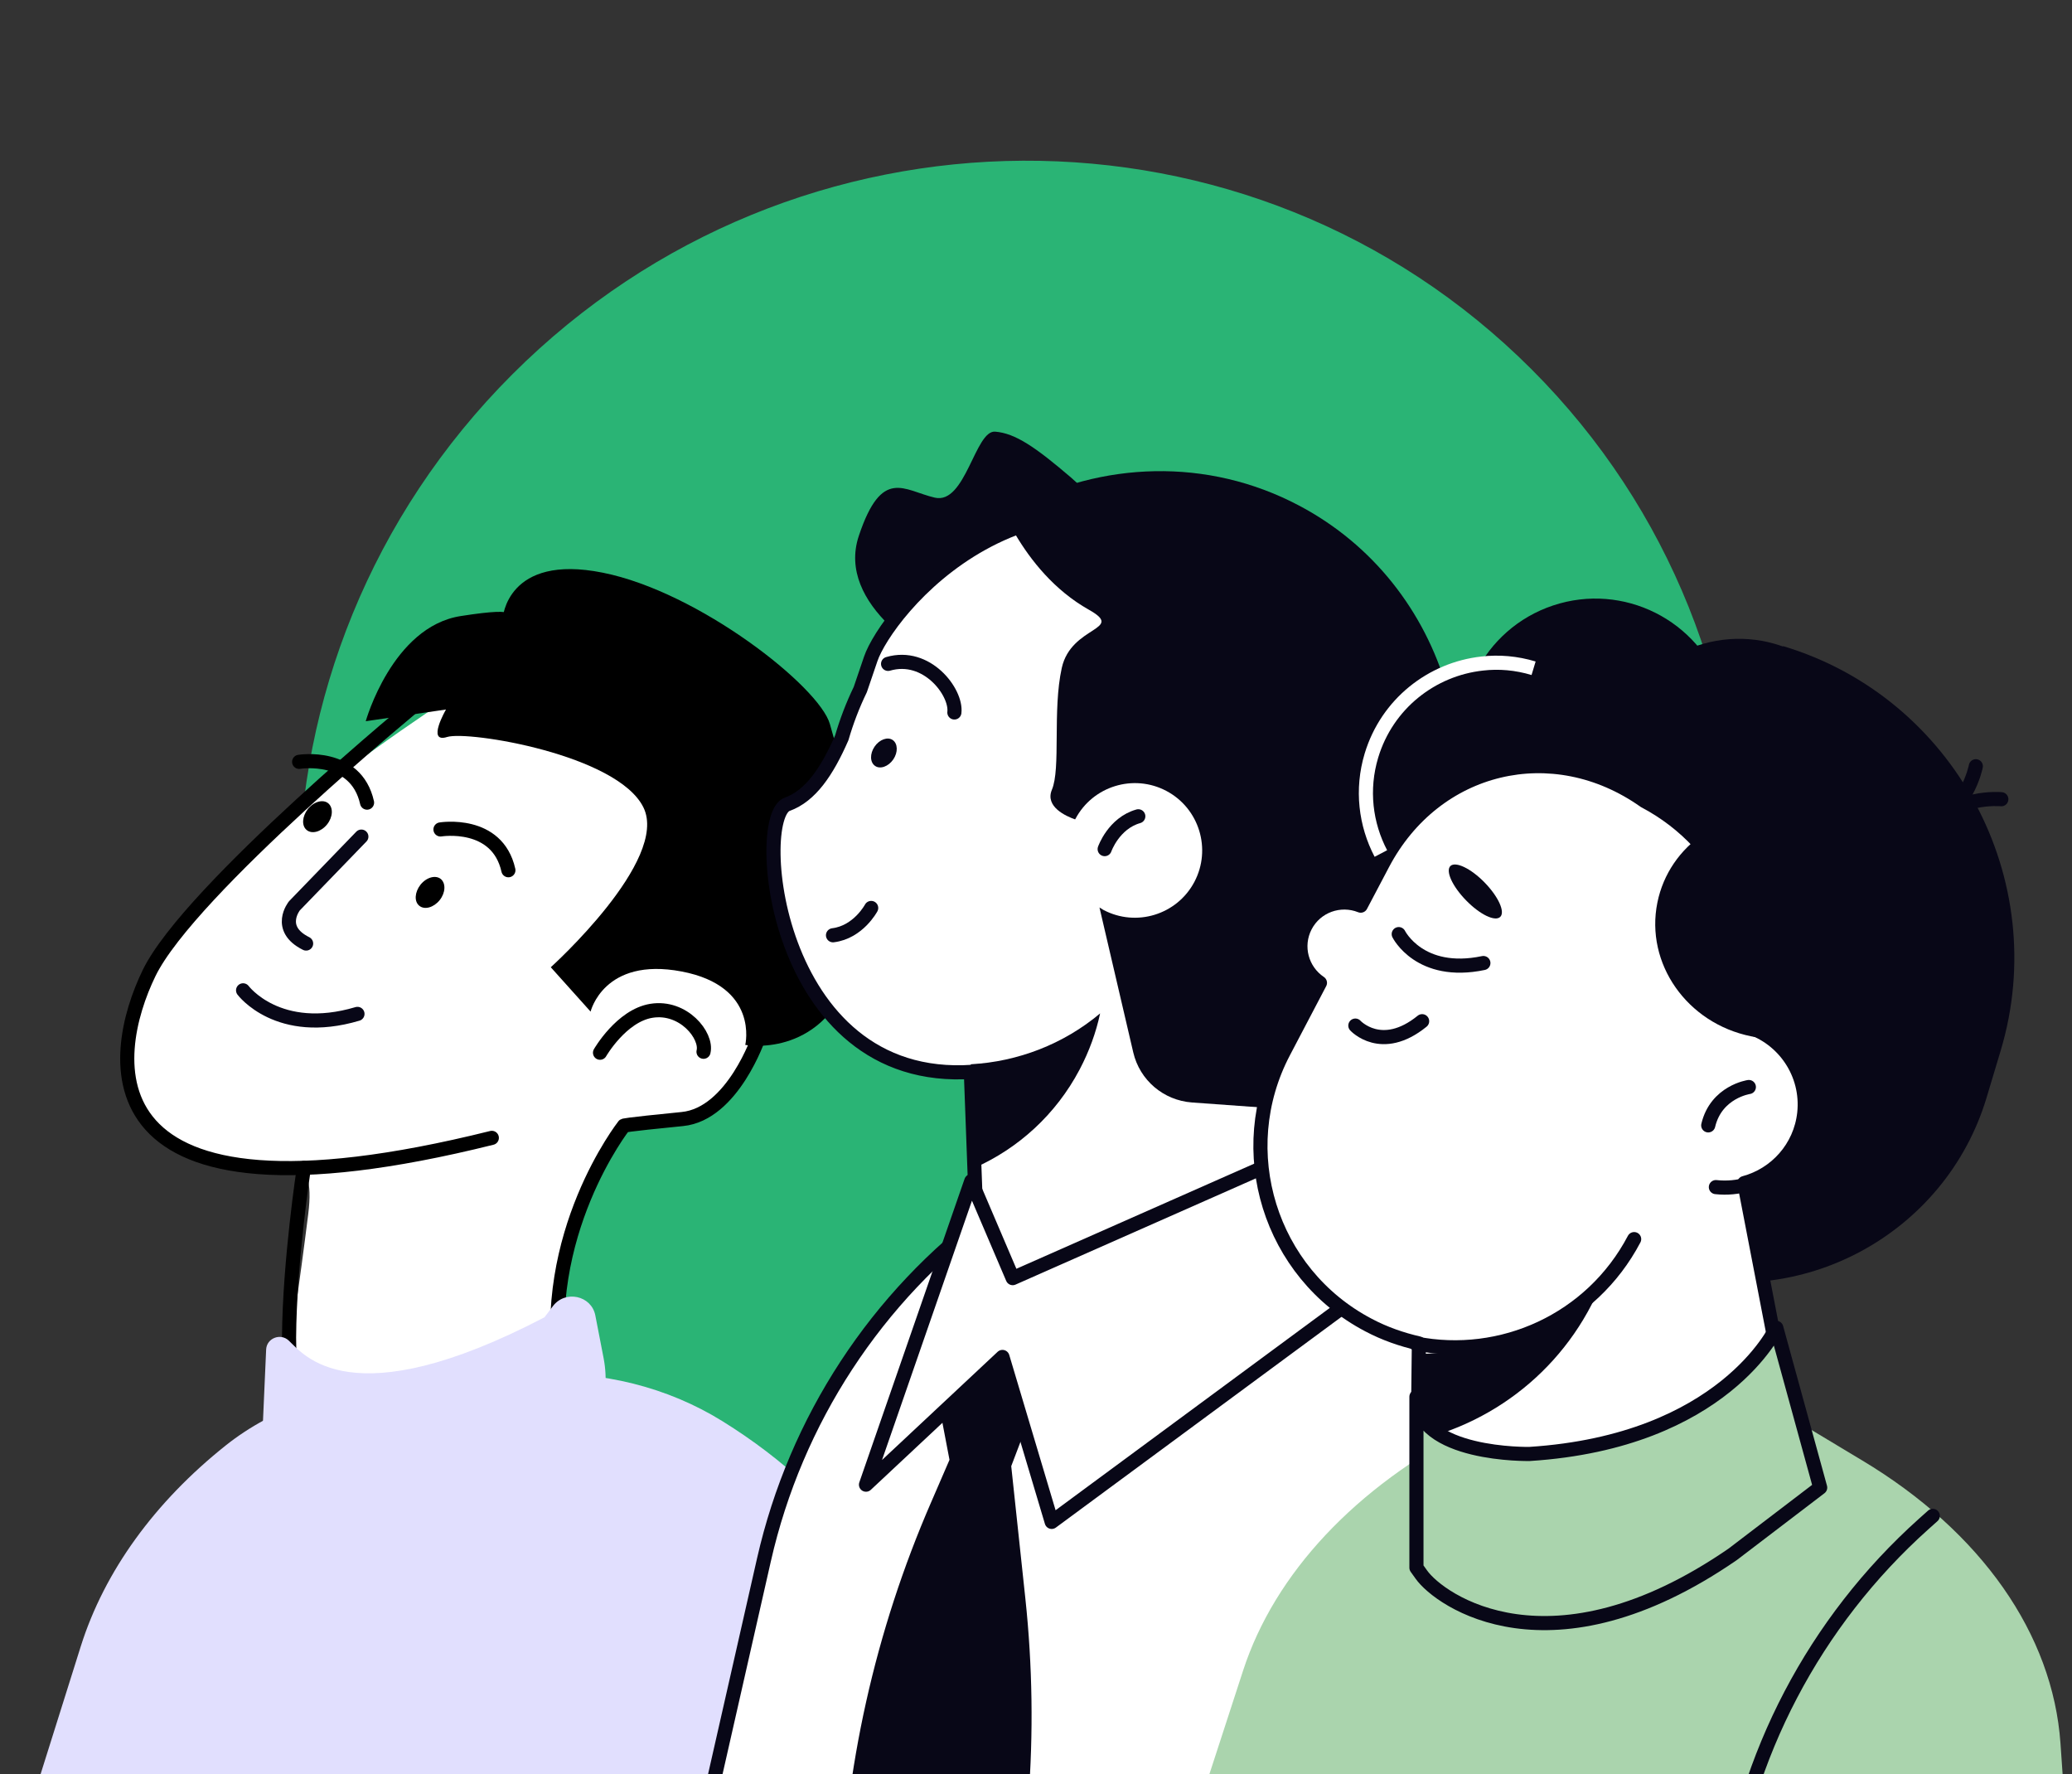
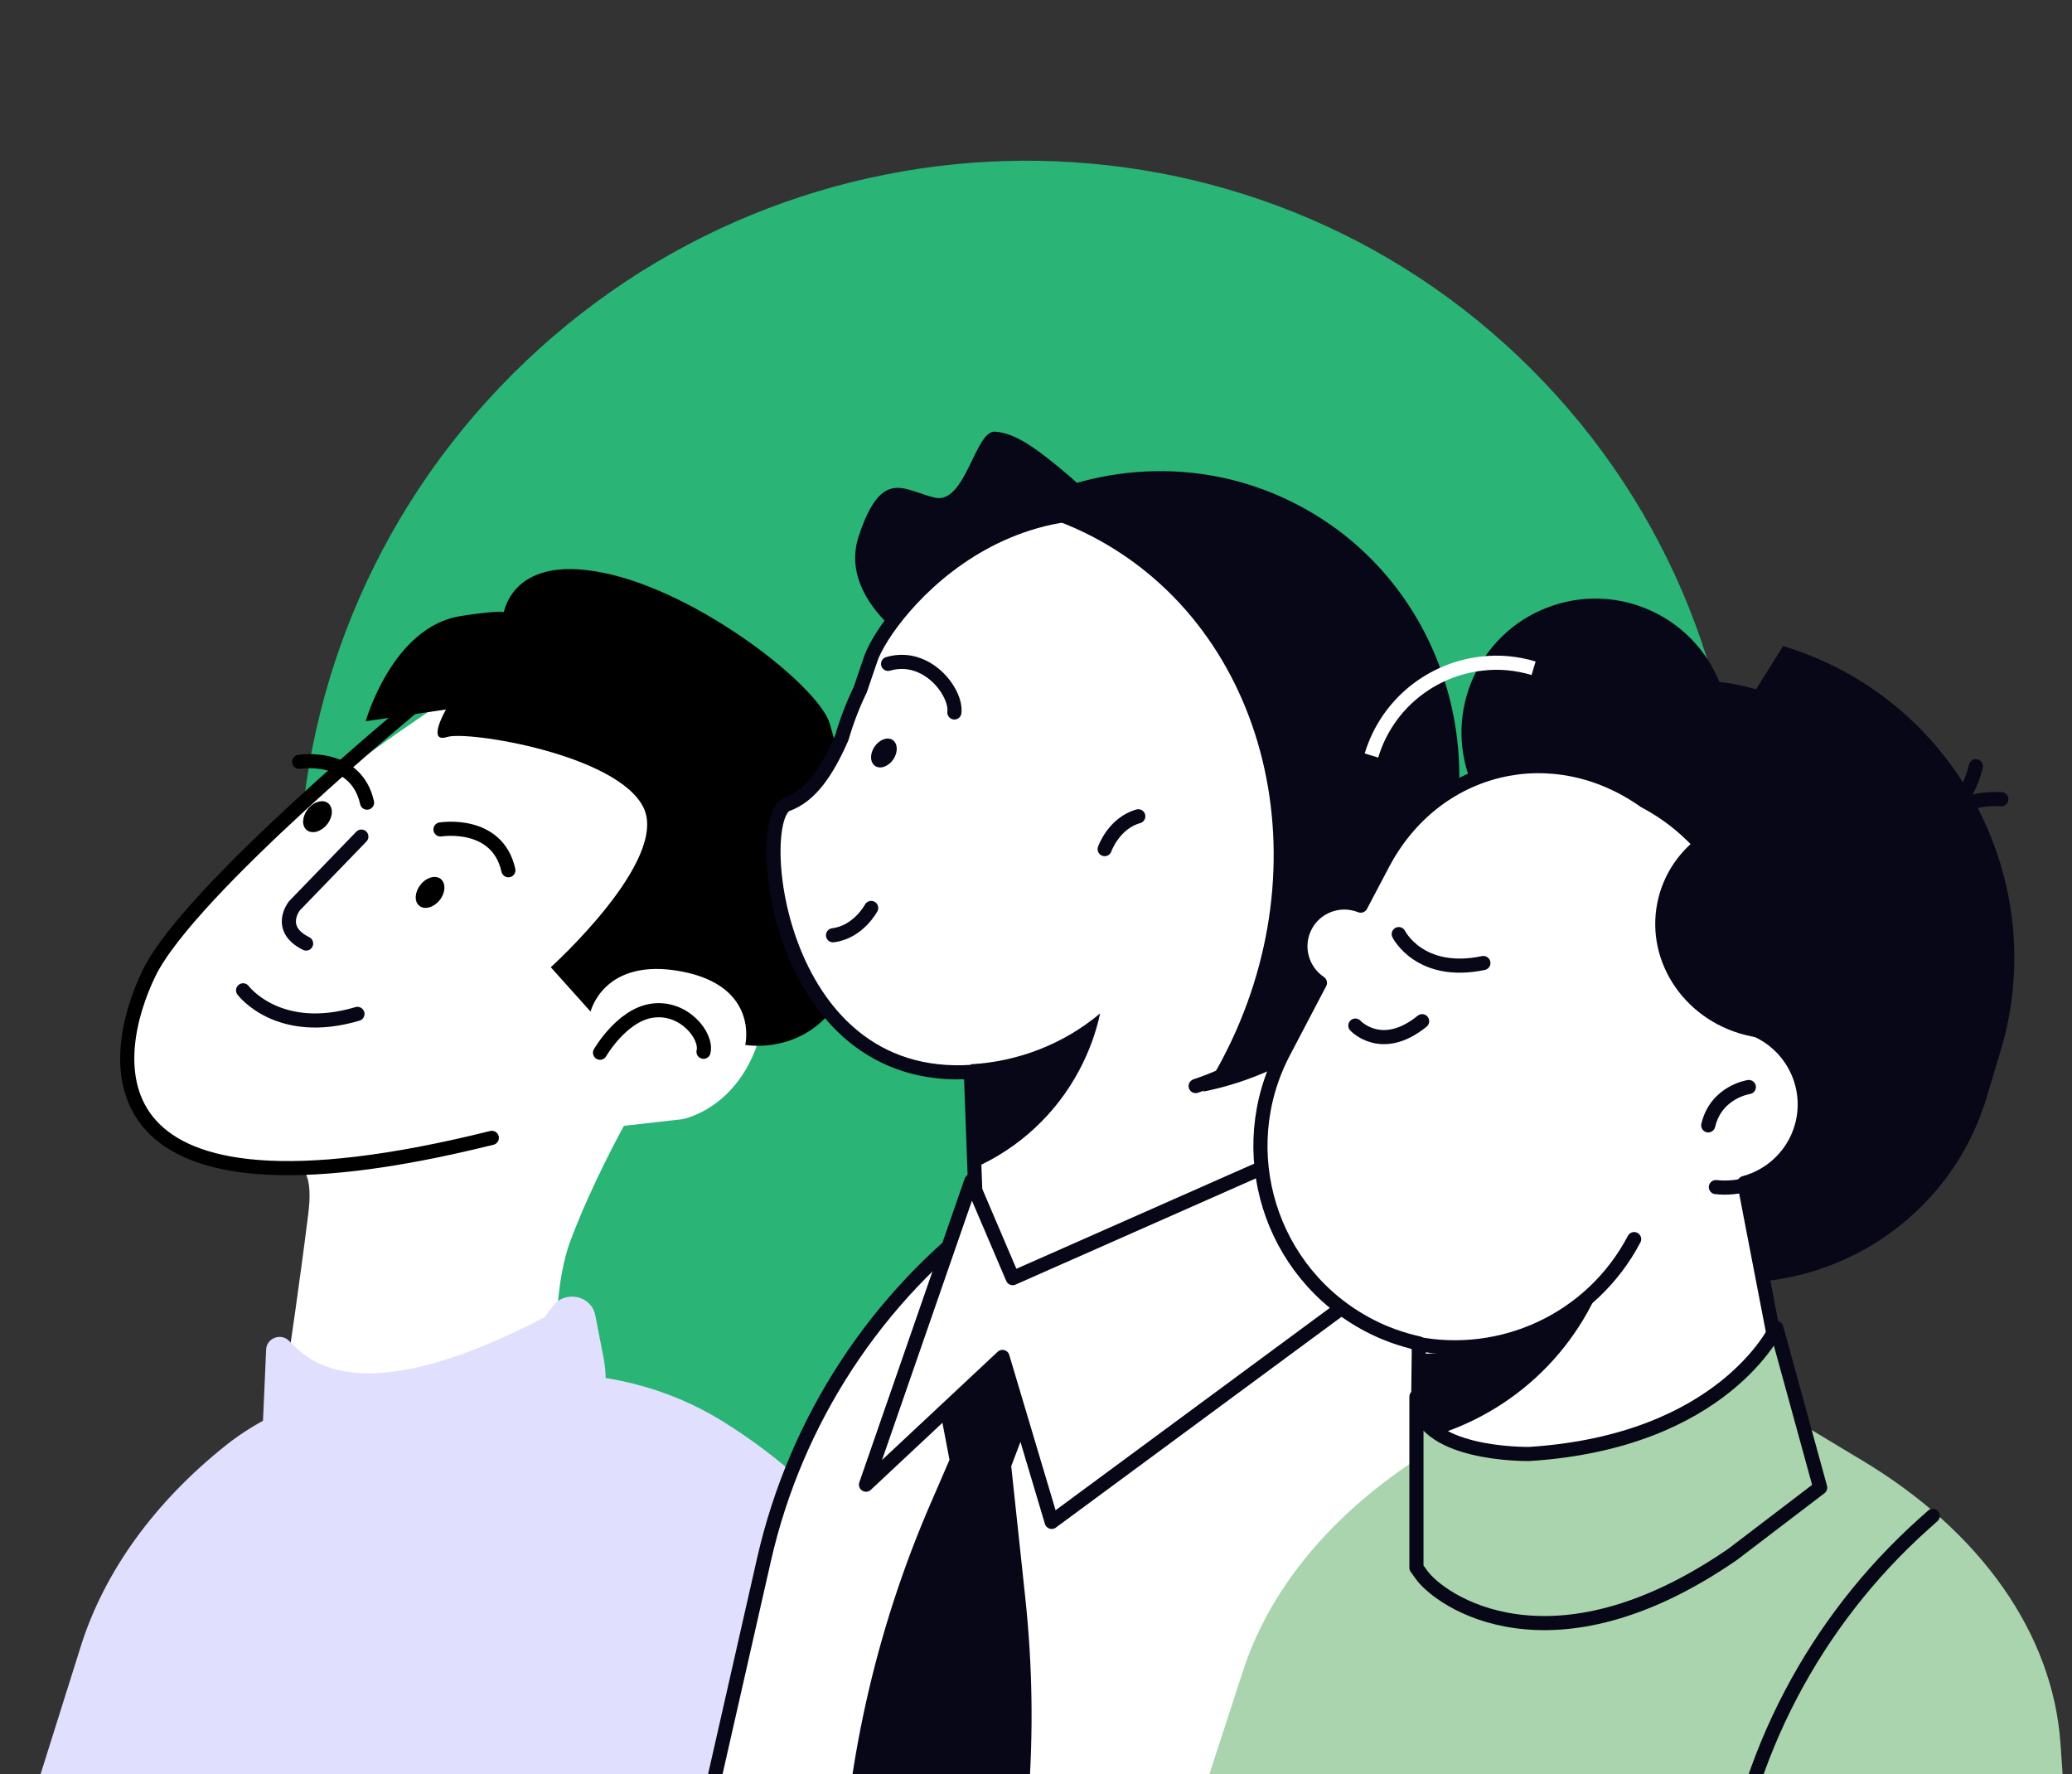
<svg xmlns="http://www.w3.org/2000/svg" width="584" height="500" viewBox="0 0 584 500" fill="none">
  <rect x="0" y="0" width="584" height="500" fill="#333333" stroke="none" />
  <path d="M430.219 391.363C509.955 311.627 510.604 183.001 431.67 104.066C352.736 25.133 224.109 25.782 144.374 105.517C64.639 185.252 63.989 313.879 142.923 392.813C221.857 471.747 350.484 471.098 430.219 391.363Z" fill="#2AB475" />
  <path d="M0.05 536.153H264.916L261.528 485.918C259.284 452.901 238.356 422.037 203.6 400.469C188.167 390.898 169.667 386.273 150.984 387.28L113.021 390.669C94.887 390.669 77.257 396.485 63.657 407.292C43.645 423.228 29.449 442.735 22.764 463.937L0.05 536.153Z" fill="#E1DFFE" />
  <path d="M143.705 185.742C143.705 185.742 73.047 228.467 49.83 261.484C26.613 294.5 28.033 326.509 79.046 329.303C79.046 329.303 89.303 323.029 86.876 342.125C84.404 361.953 81.519 381.232 81.519 381.232C81.519 381.232 80.603 403.396 98.325 407.654C133.631 416.126 166.327 390.436 157.214 389.658C157.214 389.658 154.879 365.342 160.878 349.36C166.922 333.333 175.852 317.259 175.852 317.259L192.337 315.382C192.337 315.382 213.265 311.673 216.058 281.77C218.851 251.821 212.578 186.979 143.705 185.742Z" fill="white" />
  <path d="M92.191 232.312C90.497 234.419 87.933 235.106 86.467 233.915C84.956 232.724 85.139 230.068 86.788 227.962C88.482 225.855 91.047 225.169 92.512 226.359C93.977 227.596 93.84 230.252 92.191 232.312Z" fill="black" />
  <path d="M123.925 253.652C122.23 255.759 119.666 256.445 118.201 255.255C116.69 254.064 116.873 251.408 118.521 249.302C120.216 247.195 122.78 246.508 124.245 247.699C125.711 248.935 125.573 251.591 123.925 253.652Z" fill="black" />
  <path d="M124.15 233.733C124.15 233.733 140.132 231.123 143.291 245.227" stroke="black" stroke-width="3.982" stroke-miterlimit="10" stroke-linecap="round" stroke-linejoin="round" />
  <path d="M84.313 214.683C84.313 214.683 100.295 212.072 103.455 226.177" stroke="black" stroke-width="3.982" stroke-miterlimit="10" stroke-linecap="round" stroke-linejoin="round" />
  <path d="M118.746 197.188C118.746 197.188 53.492 250.674 42.043 274.165C30.595 297.657 22.49 349.54 138.621 320.645" stroke="black" stroke-width="3.982" stroke-miterlimit="10" stroke-linecap="round" stroke-linejoin="round" />
  <path d="M101.85 235.75C95.576 242.253 89.257 248.755 82.983 255.258C82.983 255.258 77.809 261.669 86.28 265.882" stroke="#080717" stroke-width="3.982" stroke-miterlimit="10" stroke-linecap="round" stroke-linejoin="round" />
  <path d="M68.515 279.07C68.515 279.07 78.406 292.35 100.753 285.71" stroke="#080717" stroke-width="3.982" stroke-miterlimit="10" stroke-linecap="round" stroke-linejoin="round" />
  <path d="M155.242 272.565C155.242 272.565 188.716 242.388 181.344 227.505C173.971 212.622 131.933 205.845 126.026 207.677C120.119 209.554 125.705 199.938 125.705 199.938L103.084 203.235C103.084 203.235 110.548 176.629 129.827 173.607C149.105 170.584 141.687 174.248 141.687 174.248C141.687 174.248 142.786 155.931 169.895 161.38C197.005 166.784 230.983 193.527 233.914 204.059C236.845 214.591 248.522 252.325 239.73 275.358C230.937 298.346 210.056 294.454 210.056 294.454C210.056 294.454 214.04 277.923 192.105 273.756C170.17 269.588 166.461 285.066 166.461 285.066L155.242 272.565Z" fill="black" />
  <path d="M169.12 296.655C169.12 296.655 175.119 286.214 183.59 284.84C192.657 283.375 199.389 291.846 198.29 296.38" stroke="black" stroke-width="3.982" stroke-miterlimit="10" stroke-linecap="round" stroke-linejoin="round" />
-   <path d="M213.905 292.121C213.905 292.121 206.578 313.919 192.337 315.338C175.165 317.032 175.851 317.216 175.851 317.216C175.851 317.216 151.764 347.851 158.13 387.966L158.221 395.292C158.221 395.292 81.152 436.964 81.472 376.884C81.61 355.453 85.639 329.122 85.639 329.122" stroke="black" stroke-width="3.982" stroke-miterlimit="10" stroke-linecap="round" stroke-linejoin="round" />
  <path d="M193.391 536.157H448.961L445.71 468.933C443.558 424.789 423.363 383.438 389.843 354.588L366.9 334.852L279.482 341.492C247.015 365.395 224.256 400.198 215.326 439.534L193.391 536.157Z" fill="white" stroke="#080717" stroke-width="3.982" stroke-miterlimit="10" stroke-linecap="round" stroke-linejoin="round" />
  <path d="M268.488 363.379L262.398 384.032L267.618 411.37L262.443 423.322C246.645 459.636 237.944 498.651 236.799 538.262L287.401 538.857L289.828 507.398C291.293 488.439 291.018 469.389 289.003 450.477L285.019 413.156L300.726 371.851L284.149 362.555L268.488 363.379Z" fill="#080717" />
  <path d="M372.344 360.263L276.042 366.72L272.653 275.546L357.324 272.387L372.344 360.263Z" fill="white" stroke="#080717" stroke-width="3.982" stroke-miterlimit="10" stroke-linecap="round" stroke-linejoin="round" />
  <path d="M322.709 159.69C322.709 159.69 282.64 193.897 272.016 189.868C261.392 185.838 235.565 170.451 242.067 150.989C248.57 131.528 254.752 138.213 263.453 140.228C272.153 142.289 274.809 121.178 280.488 121.636C286.166 122.094 291.799 125.941 302.01 134.687C312.176 143.525 322.709 159.69 322.709 159.69Z" fill="#080717" />
  <path d="M336.995 306.045C356.365 299.588 373.537 285.713 384.024 265.885C405.18 225.862 390.435 177.733 352.198 156.348C289.416 121.317 249.668 173.062 245.409 185.701C244.402 188.678 243.44 191.517 242.478 194.31C240.326 198.752 238.586 203.332 237.258 207.911C233.091 217.436 228.42 224.305 221.871 226.64C211.843 230.258 218.437 308.38 276.823 301.786" fill="white" />
  <path d="M336.995 306.045C356.365 299.588 373.537 285.713 384.024 265.885C405.18 225.862 390.435 177.733 352.198 156.348C289.416 121.317 249.668 173.062 245.409 185.701C244.402 188.678 243.44 191.517 242.478 194.31C240.326 198.752 238.586 203.332 237.258 207.911C233.091 217.436 228.42 224.305 221.871 226.64C211.843 230.258 218.437 308.38 276.823 301.786" stroke="#080717" stroke-width="3.982" stroke-miterlimit="10" stroke-linecap="round" stroke-linejoin="round" />
  <path d="M366.162 142.476C340.289 128.784 310.386 130.067 285.841 143.209C293.535 144.949 301.136 147.605 308.372 151.452C357.507 177.462 373.672 243.358 344.411 298.676C342.808 301.744 341.022 304.721 339.19 307.605C364.422 302.522 387.502 286.266 400.69 261.263C423.632 217.897 408.2 164.686 366.162 142.476Z" fill="#080717" />
-   <path d="M299.264 188.22C301.92 176.222 317.261 177.642 306.912 171.826C287.358 160.836 280.214 137.756 280.214 137.756C327.793 124.201 378.211 194.814 378.211 194.814L367.313 290.2L360.077 312.41L335.944 310.67C327.931 310.074 321.245 304.396 319.413 296.566L309.888 255.718C310.255 255.947 310.621 256.176 310.987 256.405C320.237 261.305 331.731 257.779 336.631 248.529C341.531 239.279 338.005 227.785 328.755 222.885C319.505 217.985 308.011 221.511 303.111 230.761C303.065 230.807 303.065 230.853 303.019 230.899C300.409 229.983 294.502 227.327 296.471 222.564C299.035 216.565 296.608 200.217 299.264 188.22Z" fill="#080717" />
  <path d="M245.545 255.859C245.545 255.859 241.927 262.683 234.784 263.553" stroke="#080717" stroke-width="3.982" stroke-miterlimit="10" stroke-linecap="round" stroke-linejoin="round" />
  <path d="M311.354 239.277C311.354 239.277 313.873 231.996 320.833 230.027" stroke="#080717" stroke-width="3.982" stroke-miterlimit="10" stroke-linecap="round" stroke-linejoin="round" />
  <path d="M250.309 187.077C261.254 183.872 269.68 195.091 268.993 200.769" stroke="#080717" stroke-width="3.982" stroke-miterlimit="10" stroke-linecap="round" stroke-linejoin="round" />
  <path d="M251.775 214C250.401 216.015 248.065 216.84 246.646 215.832C245.18 214.825 245.135 212.398 246.508 210.383C247.882 208.368 250.218 207.544 251.637 208.551C253.057 209.559 253.148 211.986 251.775 214Z" fill="#080717" />
  <path d="M273.621 299.907L274.72 329.077C286.946 323.628 297.57 314.149 304.302 301.373C307.004 296.244 308.927 290.932 310.072 285.574C299.768 294.229 286.901 299.175 273.621 299.907Z" fill="#080717" />
  <path d="M273.756 332.832L244.083 418.373L282.549 382.38L296.424 428.86L393.322 357.377L367.082 324.086L285.434 360.171L273.756 332.832Z" fill="white" stroke="#080717" stroke-width="3.982" stroke-miterlimit="10" stroke-linecap="round" stroke-linejoin="round" />
  <path d="M328.433 538.17H584.003L580.752 491.279C578.6 460.46 558.405 431.656 524.885 411.553L501.942 397.77L414.524 402.395C382.057 419.063 359.298 443.333 350.368 470.763L328.433 538.17Z" fill="#AAD4AD" />
  <path d="M435.405 348.26L468.879 358.335C507.391 369.92 548.33 347.848 559.915 309.337L563.899 296.057C578.37 247.837 550.803 196.549 502.583 182.078L494.935 194.259C464.712 185.192 432.565 202.502 423.498 232.725L405.502 292.668C398.45 316.16 411.913 341.208 435.405 348.26Z" fill="#080717" />
  <path d="M557.252 278.946C557.742 236.386 521.402 201.462 476.086 200.941C430.769 200.42 393.636 234.499 393.147 277.059C392.658 319.619 428.998 354.543 474.314 355.064C519.63 355.585 556.763 321.506 557.252 278.946Z" fill="#080717" />
  <path d="M495.761 289.326C501.21 263.591 490.77 236.023 468.926 223.156C455.326 215.142 440.031 214.455 426.568 219.813C433.712 220.591 453.723 223.98 457.524 237.26C462.149 253.471 462.378 284.426 495.761 289.326Z" fill="#080717" />
-   <path d="M438.576 256.042C456.561 246.717 463.581 224.579 454.257 206.594C444.932 188.609 422.793 181.588 404.808 190.913C386.823 200.238 379.803 222.377 389.128 240.361C398.452 258.346 420.591 265.367 438.576 256.042Z" fill="#080717" />
  <path d="M513.345 197.191C549.933 213.448 569.945 254.112 559.641 293.54C549.338 296.654 537.935 296.882 526.67 293.494C497.455 284.702 480.511 255.028 488.846 227.232C492.83 213.952 501.851 203.557 513.345 197.191Z" fill="#080717" />
-   <path d="M496.475 252.823C516.425 249.308 529.748 230.286 526.234 210.336C522.719 190.386 503.697 177.063 483.747 180.577C463.797 184.092 450.474 203.114 453.989 223.064C457.503 243.014 476.525 256.337 496.475 252.823Z" fill="#080717" />
  <path d="M461.577 242.225C481.351 235.646 492.049 214.282 485.47 194.508C478.891 174.733 457.527 164.036 437.752 170.615C417.977 177.194 407.28 198.558 413.859 218.332C420.438 238.107 441.802 248.804 461.577 242.225Z" fill="#080717" />
  <path d="M564.081 225.217C564.081 225.217 550.297 223.889 543.886 234.055" stroke="#080717" stroke-width="3.982" stroke-miterlimit="10" stroke-linecap="round" stroke-linejoin="round" />
  <path d="M556.893 215.922C556.893 215.922 554.282 229.477 542.697 232.774" stroke="#080717" stroke-width="3.982" stroke-miterlimit="10" stroke-linecap="round" stroke-linejoin="round" />
  <path d="M383.524 255.208L389.751 243.393C404.497 215.414 437.696 207.446 463.524 225.717C487.015 238.081 498.326 264.55 492.465 289.278C502.768 292.438 509.729 302.558 508.538 313.686C507.485 323.394 500.524 330.995 491.64 333.376L506.798 411.957L438.841 441.677C421.44 449.278 401.657 437.922 399.459 419.055L399.917 378.574C395.109 377.475 390.301 375.826 385.722 373.399C357.88 358.791 347.164 324.264 361.818 296.422L372.029 276.96C366.855 273.479 364.977 266.656 367.908 260.978C370.885 255.254 377.662 252.873 383.524 255.208Z" fill="white" stroke="#080717" stroke-width="3.982" stroke-miterlimit="10" stroke-linecap="round" stroke-linejoin="round" />
  <path d="M483.627 334.522C496.265 335.896 507.576 326.783 508.95 314.145" stroke="#080717" stroke-width="3.982" stroke-miterlimit="10" stroke-linecap="round" stroke-linejoin="round" />
  <path d="M492.921 306.316C492.921 306.316 483.716 307.644 481.472 317.124" stroke="#080717" stroke-width="3.982" stroke-miterlimit="10" stroke-linecap="round" stroke-linejoin="round" />
  <path d="M382.011 289.006C382.011 289.006 389.384 297.065 400.832 287.77" stroke="#080717" stroke-width="3.982" stroke-miterlimit="10" stroke-linecap="round" stroke-linejoin="round" />
-   <path d="M408.8 244.035C407.38 245.454 409.349 249.759 413.242 253.743C417.134 257.727 421.393 259.788 422.858 258.368C424.278 256.948 422.309 252.644 418.416 248.66C414.57 244.722 410.265 242.661 408.8 244.035Z" fill="#080717" />
  <path d="M480.144 234.969C503.04 242.708 517.374 266.016 513.39 290.241C507.391 292.668 500.522 293.446 493.561 292.027C475.473 288.363 463.659 271.511 467.139 254.339C468.787 246.188 473.596 239.411 480.144 234.969Z" fill="#080717" />
  <path d="M399 378.575C423.132 383.383 448.548 372.072 460.591 349.176" stroke="#080717" stroke-width="3.982" stroke-miterlimit="10" stroke-linecap="round" stroke-linejoin="round" />
  <path d="M447.22 363.692C449.097 362.09 450.883 360.395 452.532 358.609C443.51 383.658 422.446 400.922 398.175 406.142L398.45 381.552C415.943 381.597 433.253 375.736 447.22 363.692Z" fill="#080717" />
  <path d="M394.238 263.227C394.238 263.227 400.145 275.133 418.096 271.378" stroke="#080717" stroke-width="3.982" stroke-miterlimit="10" stroke-linecap="round" stroke-linejoin="round" />
  <path d="M431.1 409.719C431.1 409.719 399.32 410.36 399.228 393.6V441.774L400.602 443.697C405.777 451.024 437.099 473.279 488.341 438.019L513.023 419.198L500.659 374.184C500.614 374.184 485.96 406.193 431.1 409.719Z" fill="#AAD4AD" stroke="#080717" stroke-width="3.982" stroke-miterlimit="10" stroke-linecap="round" stroke-linejoin="round" />
  <path d="M81.379 377.758C79.044 375.56 75.152 377.117 75.014 380.276L73.274 419.612L74.373 421.581C78.586 429.137 85.775 433.808 93.652 434.174L103.543 434.632C120.441 435.365 137.155 430.007 151.351 419.338L158.586 413.568C167.928 406.103 172.37 394.289 170.126 382.703L167.791 370.66C166.691 365.073 159.365 363.47 155.884 368.004L153.457 371.209C98.689 399.784 85.501 381.604 81.379 377.758Z" fill="#E1DFFE" />
  <path d="M486.509 535.739C491.638 494.754 511.421 457.021 542.194 429.454L544.758 427.164" fill="#AAD4AD" />
  <path d="M486.509 535.739C491.638 494.754 511.421 457.021 542.194 429.454L544.758 427.164" stroke="#080717" stroke-width="3.982" stroke-miterlimit="10" stroke-linecap="round" stroke-linejoin="round" />
-   <path d="M432.248 188.311C427.394 186.846 422.495 186.434 417.778 186.983C403.536 188.54 390.943 198.34 386.547 212.902C383.662 222.473 384.899 232.318 389.203 240.515" stroke="white" stroke-width="3.982" stroke-miterlimit="10" />
+   <path d="M432.248 188.311C427.394 186.846 422.495 186.434 417.778 186.983C403.536 188.54 390.943 198.34 386.547 212.902" stroke="white" stroke-width="3.982" stroke-miterlimit="10" />
</svg>